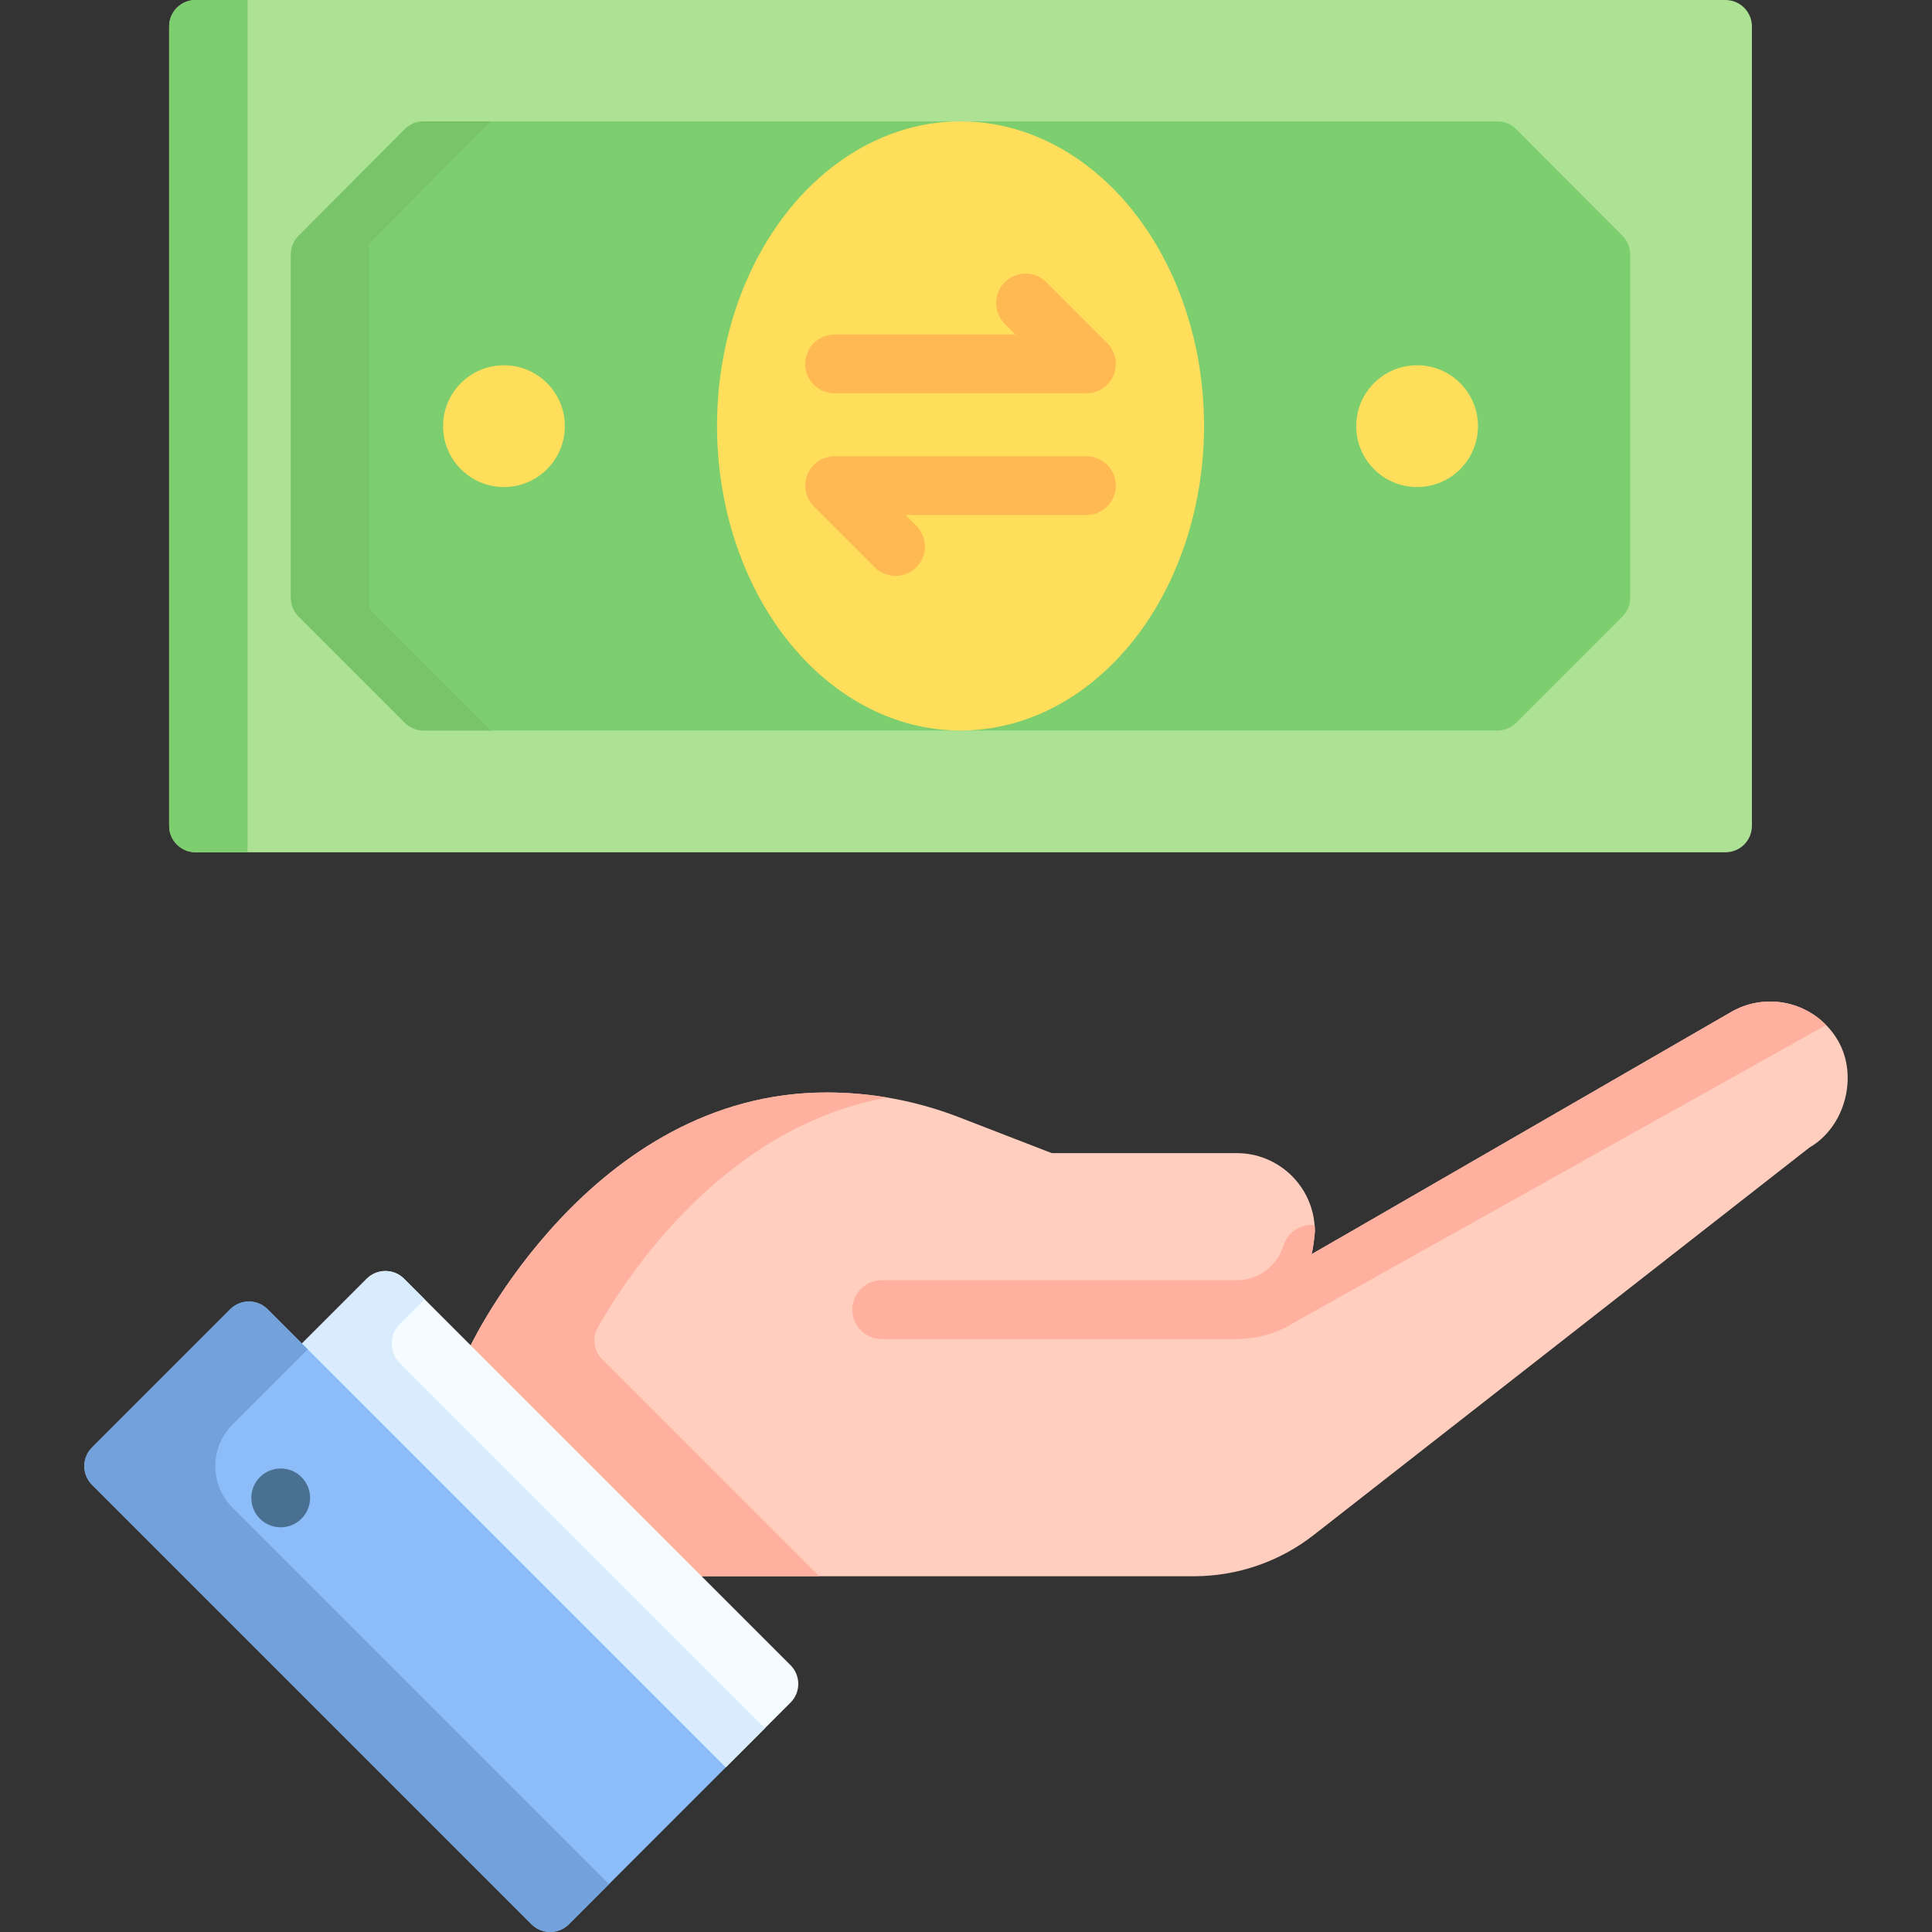
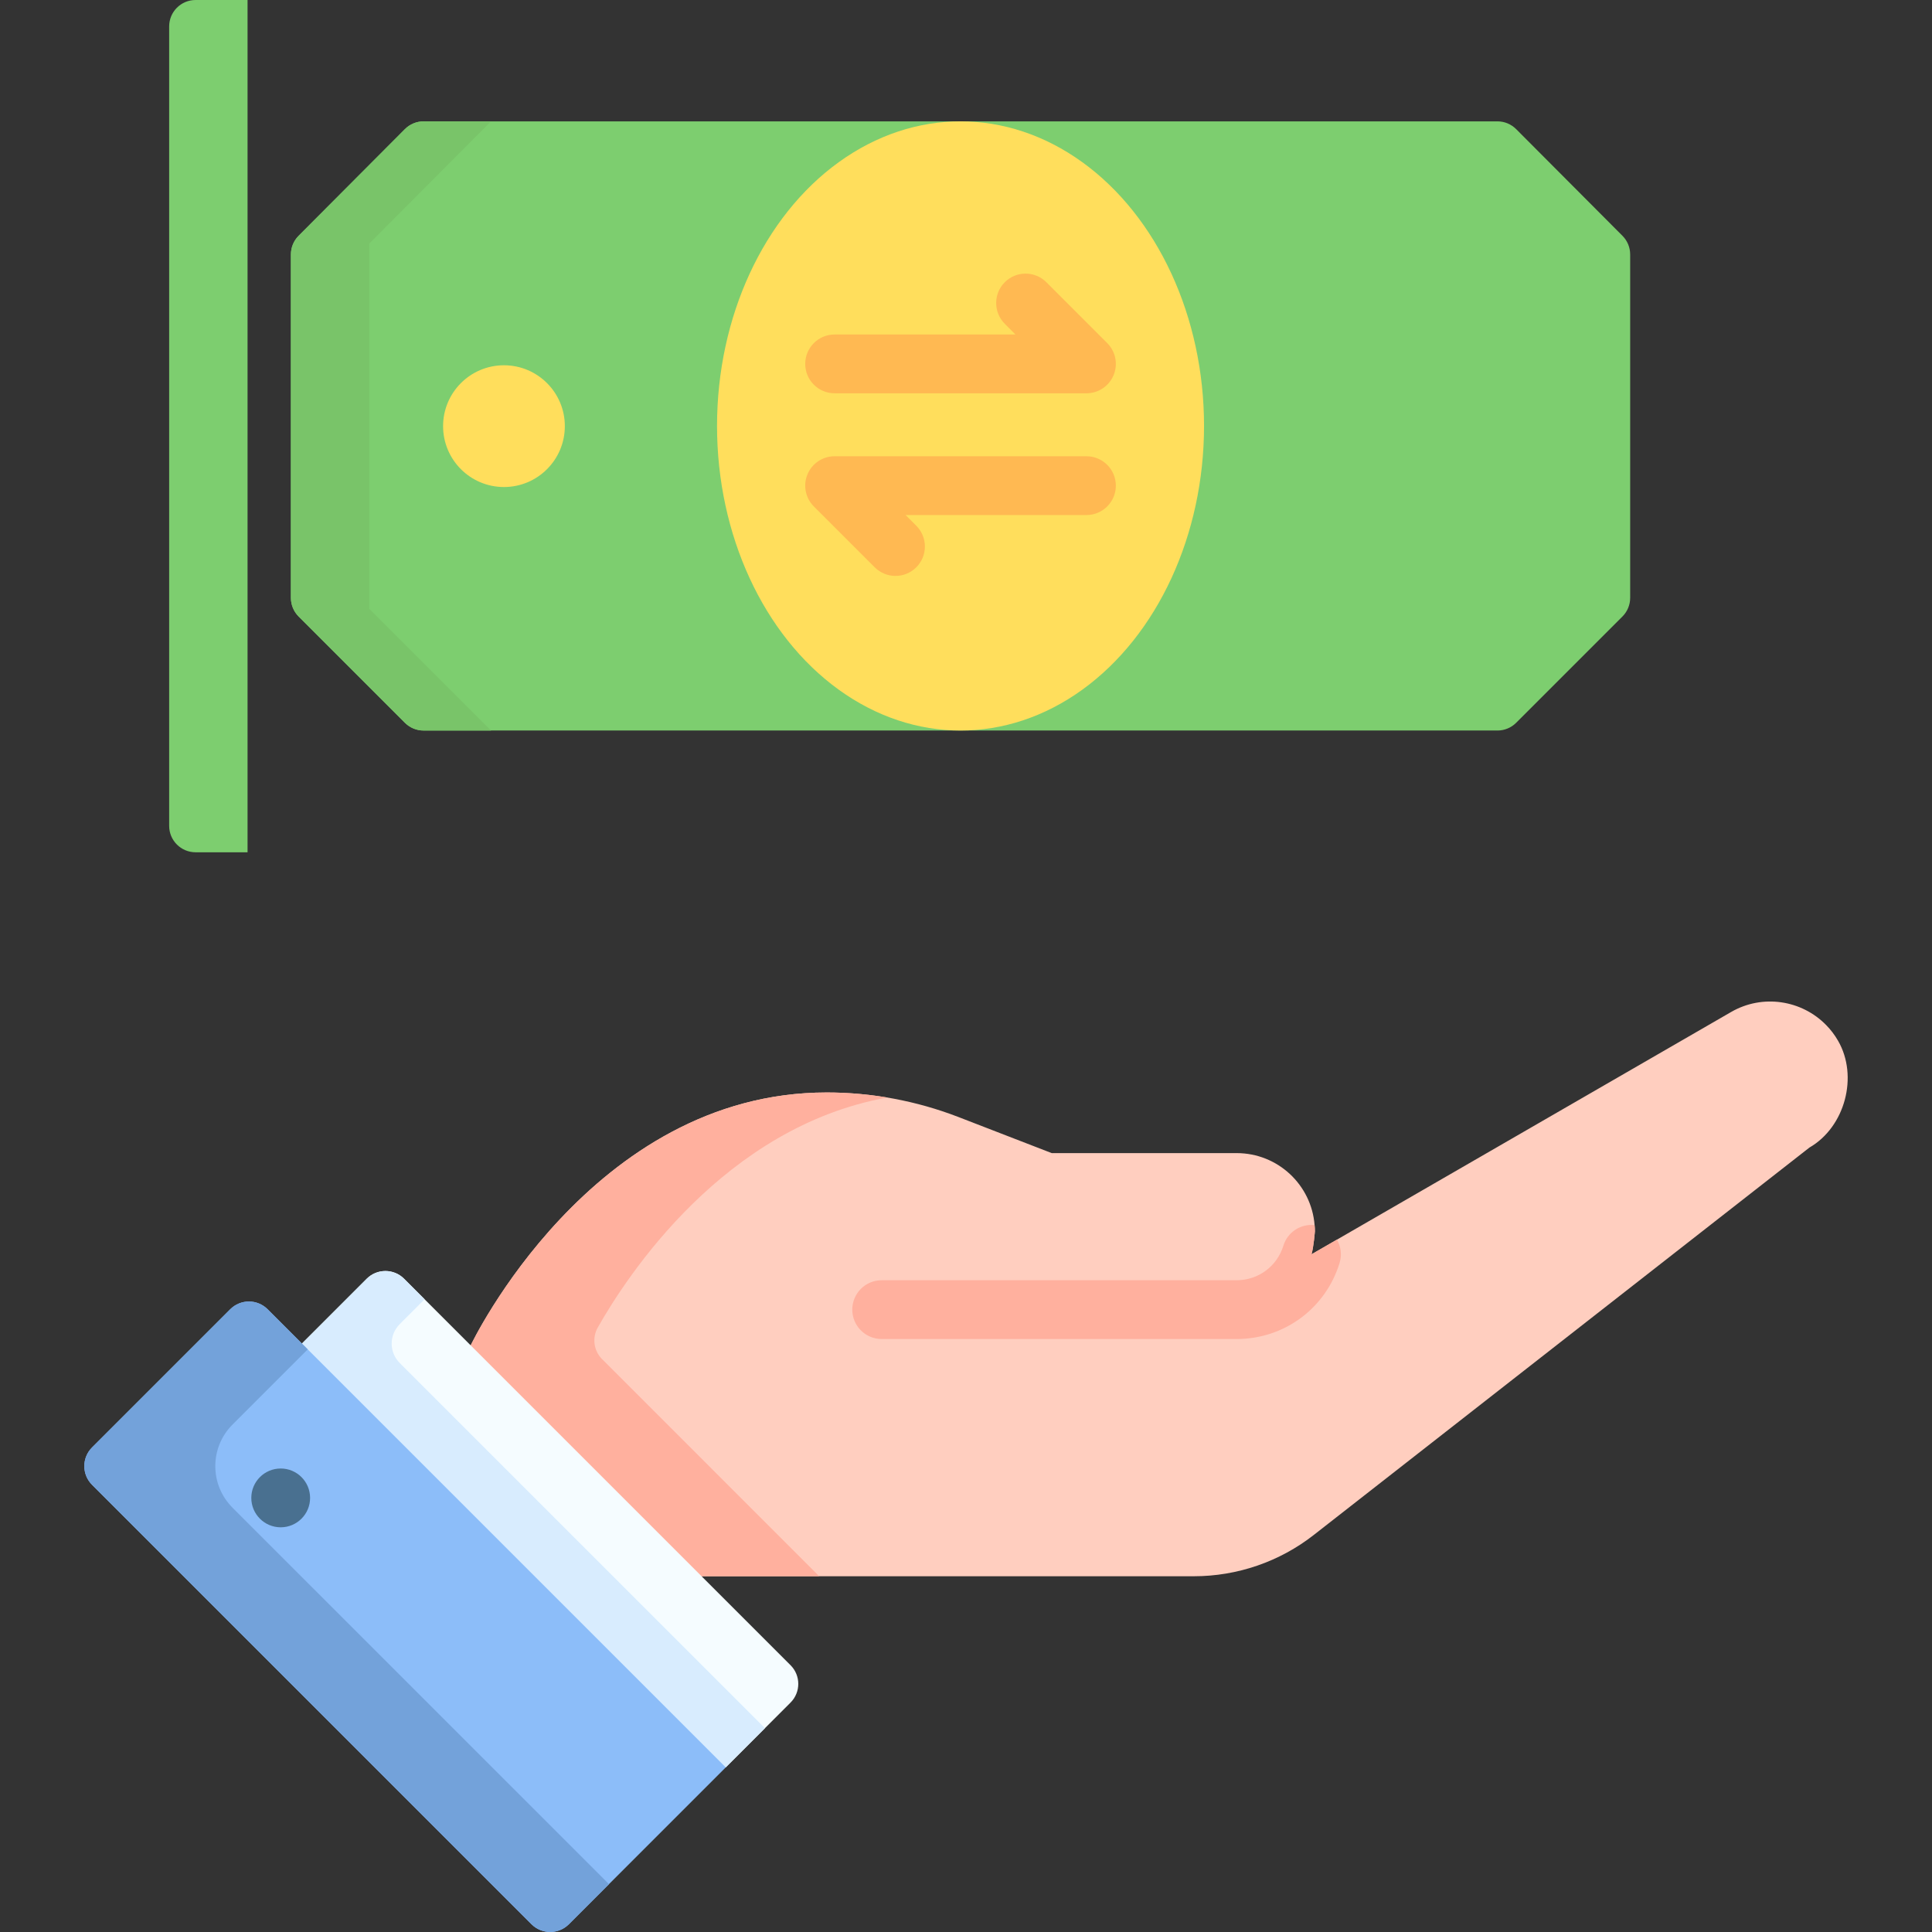
<svg xmlns="http://www.w3.org/2000/svg" version="1.1" width="512" height="512" x="0" y="0" viewBox="0 0 512.015 512.015" style="enable-background:new 0 0 512 512" xml:space="preserve" class="">
  <rect x="0" y="0" width="512.015" height="512.015" fill="#333333" stroke="none" />
  <g>
    <g>
-       <path d="m51.827 225.869h405.463c3.866 0 7-3.134 7-7v-211.865c0-3.866-3.134-7-7-7h-405.463c-3.866 0-7 3.134-7 7v211.865c0 3.866 3.134 7 7 7z" fill="#ade194" data-original="#ade194" class="" />
      <path d="m65.607 0v225.869h-13.775c-3.866 0-7-3.134-7-7v-211.869c0-3.866 3.134-7 7-7z" fill="#7dce6f" data-original="#7dce6f" />
      <path d="m429.974 163.387-28.166 28.166c-1.313 1.313-3.093 2.05-4.95 2.05h-284.599c-1.857 0-3.637-.738-4.95-2.05l-28.166-28.166c-1.313-1.313-2.05-3.093-2.05-4.95v-91.007c0-1.852.734-3.629 2.042-4.941l28.173-28.268c1.313-1.318 3.097-2.059 4.958-2.059h284.585c1.861 0 3.645.741 4.958 2.059l28.173 28.268c1.308 1.312 2.042 3.089 2.042 4.941v91.007c0 1.857-.738 3.637-2.05 4.95z" fill="#7dce6f" data-original="#7dce6f" />
      <path d="m97.871 161.341 32.264 32.264h-17.876c-1.857 0-3.637-.738-4.95-2.05l-28.164-28.164c-1.313-1.313-2.05-3.093-2.05-4.95v-91.01c0-1.852.734-3.629 2.042-4.941l28.171-28.27c1.313-1.318 3.098-2.059 4.958-2.059h17.869l-32.264 32.377z" fill="#79c469" data-original="#79c469" />
      <ellipse cx="254.559" cy="112.882" fill="#ffde5c" rx="64.533" ry="80.721" data-original="#ffde5c" />
      <g>
        <g fill="#ffde5c">
          <circle cx="133.56" cy="112.937" r="16.133" fill="#ffde5c" data-original="#ffde5c" />
-           <circle cx="375.558" cy="112.937" r="16.133" fill="#ffde5c" data-original="#ffde5c" />
        </g>
      </g>
      <g>
        <path d="m287.928 104.228h-66.739c-4.303 0-7.791-3.488-7.791-7.791s3.488-7.791 7.791-7.791h47.931l-2.834-2.834c-3.042-3.042-3.042-7.975.001-11.018 3.042-3.042 7.975-3.041 11.018.001l16.132 16.133c2.228 2.228 2.894 5.578 1.688 8.49-1.205 2.912-4.046 4.81-7.197 4.81z" fill="#ffb952" data-original="#ffb952" />
      </g>
      <g>
        <path d="m237.322 152.628c-1.993 0-3.988-.761-5.509-2.281l-16.133-16.133c-2.228-2.229-2.894-5.579-1.688-8.491 1.205-2.911 4.047-4.809 7.197-4.809h66.74c4.303 0 7.791 3.488 7.791 7.791s-3.488 7.791-7.791 7.791h-47.931l2.834 2.833c3.042 3.043 3.042 7.975 0 11.019-1.523 1.519-3.517 2.28-5.51 2.28z" fill="#ffb952" data-original="#ffb952" />
      </g>
      <g>
        <path d="m479.529 304.125-131.32 102.64c-9.09 7.12-20.3 10.97-31.83 10.97h-130.44l-14.74-1.64-43.72-43.72-2.74-15.83s31.85-67.02 94.36-67.02c5.96 0 11.9.55 17.74 1.64s11.58 2.71 17.15 4.86l24.74 9.57h49c10.9 0 19.83 8.4 20.66 19.08.06.55.08 1.1.08 1.66 0 0-.32 4.15-.9 6.08l6.74-3.89 32.63-18.84 71.84-41.49c8.37-4.83 18.72-3.15 25.18 3.46 1.2 1.22 2.26 2.6 3.15 4.15 5.46 9.42 1.86 22.88-7.58 28.32z" fill="#ffcebf" data-original="#ffcebf" />
        <path d="m159.568 360.207 57.532 57.533h-31.163l-14.736-1.641-43.719-43.719-2.739-15.834s31.838-67.021 94.351-67.021c5.391 0 10.762.447 16.049 1.34-43.211 7.776-68.948 47.202-76.72 60.947-1.548 2.739-1.081 6.169 1.145 8.395z" fill="#ffb09e" data-original="#ffb09e" />
-         <path d="m483.958 271.655-143.73 80.36c.58-1.92 4.71-13.12 7.34-19.6l39.37-22.73 71.84-41.49c8.371-4.83 18.721-3.15 25.18 3.46z" fill="#ffb09e" data-original="#ffb09e" />
        <g>
          <path d="m355.019 334.695c-3.7 12.06-14.66 20.17-27.29 20.17h-94.07c-4.3 0-7.79-3.49-7.79-7.79s3.49-7.79 7.79-7.79h94.07c5.73 0 10.71-3.68 12.39-9.15 1.11-3.63 4.63-5.86 8.27-5.46.06.55.08 1.1.08 1.66 0 0-.32 4.15-.9 6.08l6.74-3.89c1.05 1.8 1.37 4.02.71 6.17z" fill="#ffb09e" data-original="#ffb09e" />
        </g>
        <path d="m192.334 468.386 17.175-17.175c2.734-2.734 2.734-7.166 0-9.9l-102.423-102.422c-2.734-2.734-7.166-2.734-9.899 0l-17.175 17.175 2.17 12.854 97.644 97.644z" fill="#f5fcff" data-original="#f5fcff" />
        <path d="m202.724 458.002-10.388 10.388-12.51-1.828-97.644-97.644-2.167-12.85 17.176-17.176c2.734-2.734 7.166-2.734 9.899 0l5.438 5.438-6.596 6.596c-2.84 2.84-2.84 7.444 0 10.283z" fill="#d8ecfe" data-original="#d8ecfe" />
        <path d="m24.393 383.602 36.629-36.629c2.734-2.734 7.166-2.734 9.899 0l121.413 121.413-41.578 41.578c-2.734 2.734-7.166 2.734-9.899 0l-116.464-116.463c-2.734-2.733-2.734-7.166 0-9.899z" fill="#8cbdf9" data-original="#8cbdf9" />
        <path d="m161.392 499.335-10.604 10.604c-2.749 2.749-7.207 2.749-9.956 0l-116.438-116.439c-2.734-2.734-2.734-7.166 0-9.9l36.627-36.627c2.734-2.734 7.166-2.734 9.899 0l10.632 10.632-19.927 19.927c-6.085 6.085-6.085 15.951 0 22.036z" fill="#73a2da" data-original="#73a2da" />
        <path d="m74.391 404.762c-4.303 0-7.791-3.488-7.791-7.791 0-4.303 3.488-7.791 7.791-7.791 4.303 0 7.791 3.488 7.791 7.791 0 4.303-3.488 7.791-7.791 7.791z" fill="#497090" data-original="#497090" />
      </g>
    </g>
  </g>
</svg>